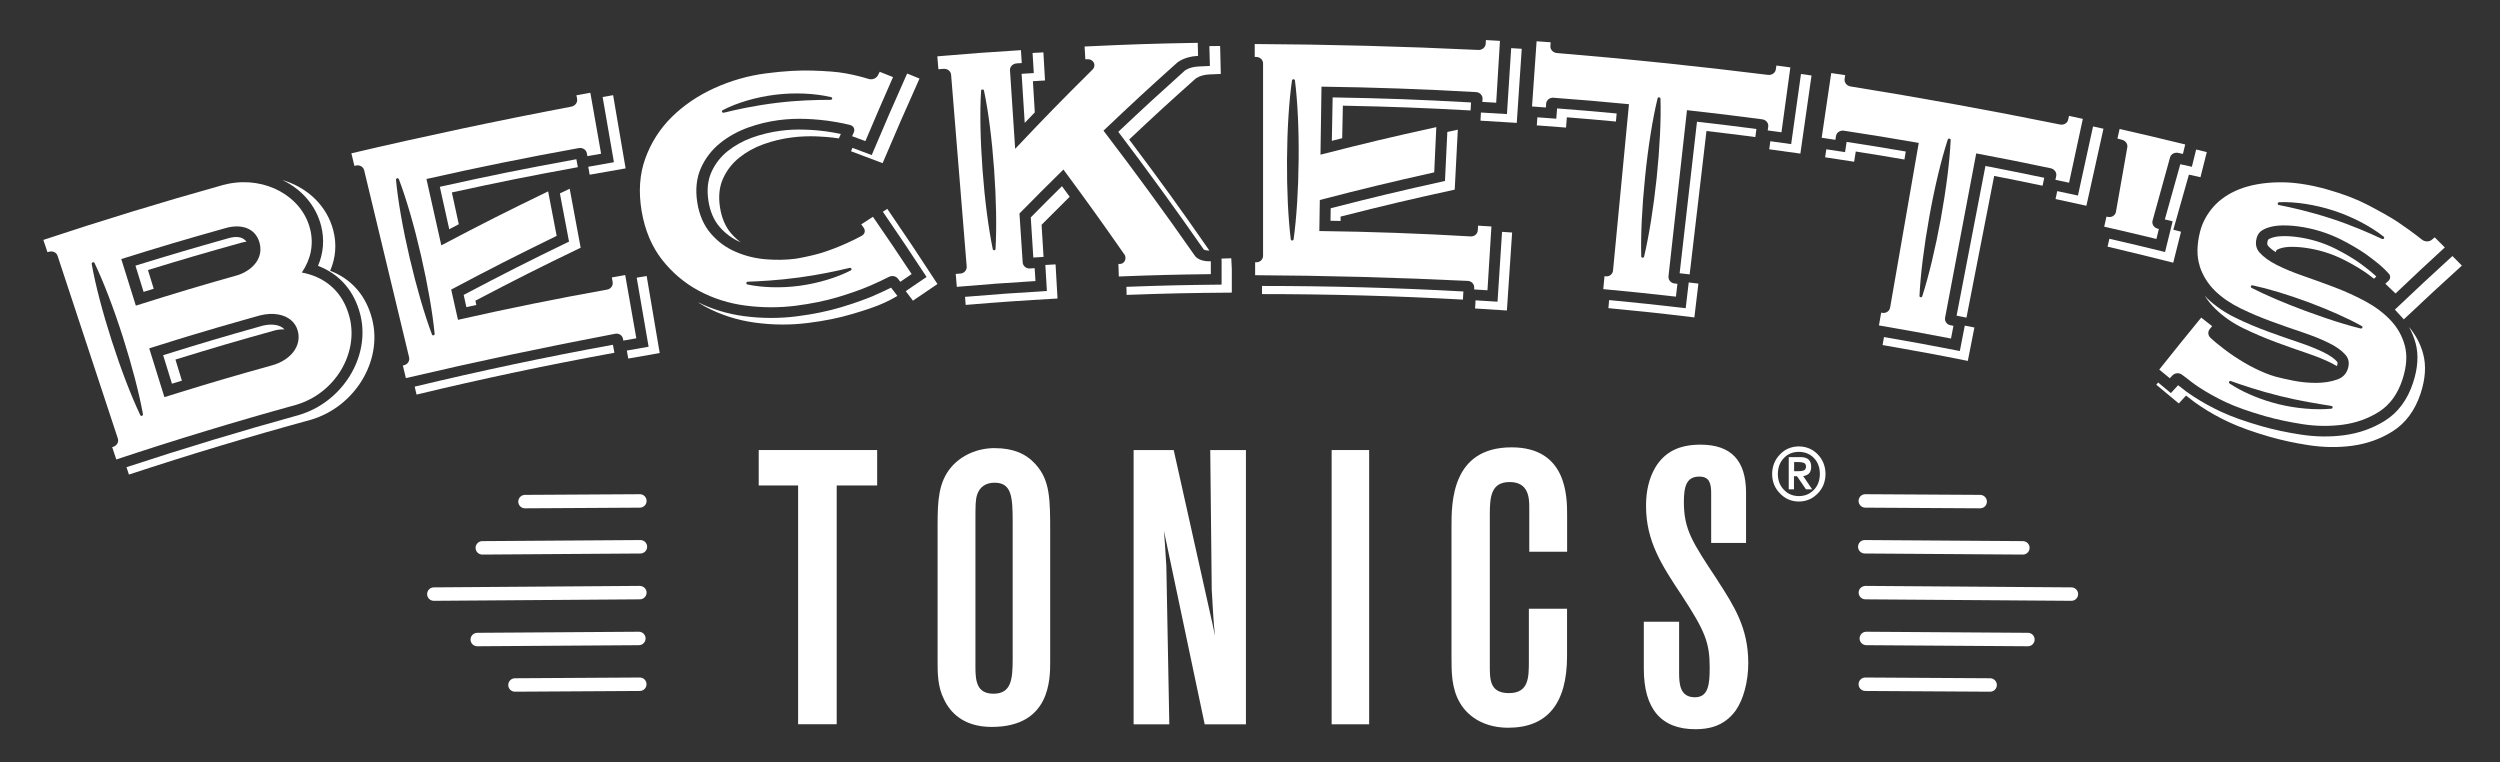
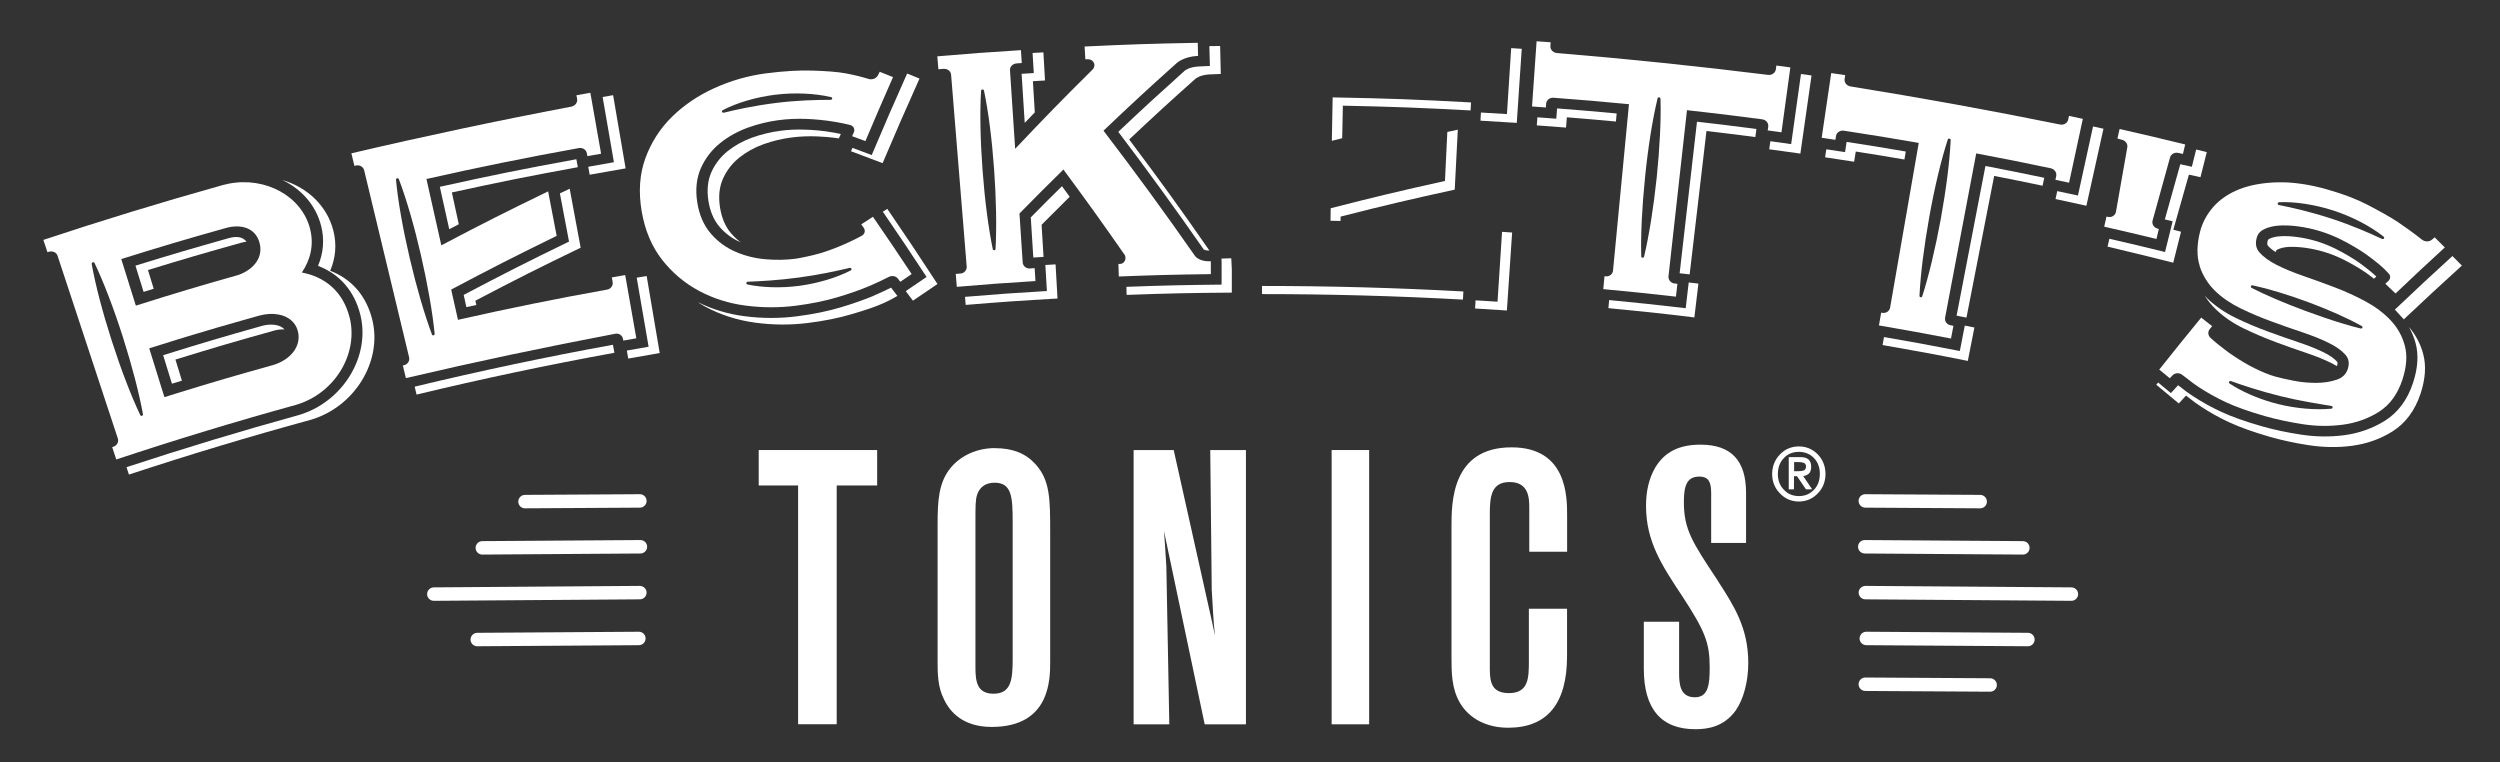
<svg xmlns="http://www.w3.org/2000/svg" viewBox="0 0 371.91 113.37" version="1.1" data-name="Layer 1" id="Layer_1">
  <rect x="0" y="0" width="371.91" height="113.37" fill="#333333" stroke="none" />
  <defs>
    <style>
      .cls-1 {
        fill: none;
      }

      .cls-1, .cls-2 {
        stroke-width: 0px;
      }

      .cls-2 {
        fill: #fff;
      }
    </style>
  </defs>
  <g>
    <g>
      <path d="M64.54,89.38c-.56,0-1-.45-1-1s.45-1,1-1l30.65-.22c.56.03,1,.45,1,1s-.45,1-1,1l-30.65.22h0Z" class="cls-2" />
      <path d="M71.75,82.5c-.56,0-1-.45-1-1s.45-1,1-1l23.52-.16h0c.56,0,1,.45,1,1s-.45,1-1,1l-23.52.16h0Z" class="cls-2" />
      <path d="M78.1,75.62c-.56,0-1-.45-1-1s.45-1,1-1l17.09-.1h0c.56,0,1,.45,1,1s-.45,1-1,1l-17.09.1h0Z" class="cls-2" />
      <path d="M71,96.14c-.56,0-1-.45-1-1s.45-1,1-1l24.04-.16h0c.56,0,1,.45,1,1s-.45,1-1,1l-24.04.16h0Z" class="cls-2" />
-       <path d="M76.61,102.9c-.56,0-1-.45-1-1s.45-1,1-1l18.57-.11h0c.56,0,1,.45,1,1s-.45,1-1,1l-18.57.11h0Z" class="cls-2" />
    </g>
    <g>
      <path d="M308.15,89.38c.56,0,1-.45,1-1s-.45-1-1-1l-30.65-.22c-.56.03-1,.45-1,1s.45,1,1,1l30.65.22h0Z" class="cls-2" />
      <path d="M300.93,82.5c.56,0,1-.45,1-1s-.45-1-1-1l-23.52-.16h0c-.56,0-1,.45-1,1s.45,1,1,1l23.52.16h0Z" class="cls-2" />
      <path d="M294.58,75.62c.56,0,1-.45,1-1s-.45-1-1-1l-17.09-.1h0c-.56,0-1,.45-1,1s.45,1,1,1l17.09.1h0Z" class="cls-2" />
      <path d="M301.68,96.14c.56,0,1-.45,1-1s-.45-1-1-1l-24.04-.16h0c-.56,0-1,.45-1,1s.45,1,1,1l24.04.16h0Z" class="cls-2" />
      <path d="M296.06,102.9c.56,0,1-.45,1-1s-.45-1-1-1l-18.57-.11h0c-.56,0-1,.45-1,1s.45,1,1,1l18.57.11h0Z" class="cls-2" />
    </g>
  </g>
  <g>
    <g>
      <g>
        <polygon points="112.87 72.22 118.73 72.22 118.73 107.74 124.47 107.74 124.47 72.22 130.49 72.22 130.49 66.95 112.87 66.95 112.87 72.22" class="cls-2" />
        <path d="M148.02,66.66c-2.62,0-5.01,1.05-6.56,2.89-1.84,2.21-1.98,4.94-1.98,8.55v20.13c0,1.94,0,3.94.96,5.82.88,1.87,2.83,4.09,7.09,4.09,8.7,0,8.7-7.07,8.7-9.73v-19.1c0-5.07,0-7.86-2.2-10.27-1.43-1.59-3.4-2.37-6-2.37h-.01ZM145.11,77.65c0-2.48,0-3.32.26-4.08.39-1.15,1.29-1.76,2.59-1.76,2.56,0,2.69,2.13,2.69,5.89v20.3c0,3.05-.2,5.2-2.85,5.2-2.48,0-2.69-1.87-2.69-3.95v-21.61h0Z" class="cls-2" />
        <path d="M180.25,87.53l.22,3.76c.06,1.11.16,2.22.28,3.31-.11-.52-.22-1.06-.35-1.67l-5.75-25.77-.05-.21h-5.96v40.8h5.31l-.44-23.49-.22-3.48-.14-1.81,6.02,28.57.05.21h6.13v-40.8h-5.31l.22,20.58h0Z" class="cls-2" />
        <rect height="40.8" width="5.58" y="66.95" x="198.1" class="cls-2" />
        <path d="M224.85,66.55c-8.92,0-8.92,8.26-8.92,11.79v19.44c0,2.17,0,4.63,1.24,6.75,1.37,2.37,3.99,3.73,7.19,3.73,5.81,0,8.76-3.58,8.76-10.65v-7.05h-5.68v7.74c0,2.47,0,4.81-2.96,4.81s-2.85-2.14-2.85-4.41v-22.24c0-2.6.22-4.75,2.96-4.75,2.91,0,2.91,2.53,2.91,3.89v6.48h5.63v-5.4c0-2.77,0-10.13-8.26-10.13h-.02Z" class="cls-2" />
        <path d="M255.53,86.36l-.09-.14c-3.69-5.57-4.94-7.45-4.94-11.54,0-2.33.39-3.78,2.3-3.78,1.46,0,1.76.94,1.76,2.47v7.4h5.19v-7.45c0-4.82-2.22-7.17-6.78-7.17-3.2,0-5.35,1.09-6.75,3.44-.91,1.6-1.35,3.45-1.35,5.66,0,5.31,2.36,8.87,5.35,13.38,3.46,5.3,4.12,6.99,4.12,10.69,0,2.41-.17,4.41-2.19,4.41-2.18,0-2.36-1.86-2.36-3.61v-7.63h-5.25v7c0,5.97,2.58,8.99,7.66,8.99,1.72,0,4.22-.29,6.02-2.8,1.16-1.67,1.86-4.31,1.86-7.05,0-5.21-2.11-8.48-4.56-12.27h.01Z" class="cls-2" />
      </g>
      <g>
        <path d="M246.83,14.47c-.11-.01-.21.06-.23.15-.75,3.08-1.41,7.23-1.86,11.69-.45,4.46-.65,8.66-.57,11.82,0,.1.08.19.19.2.11,0,.2-.06.23-.16.73-3.08,1.4-7.23,1.87-11.69.47-4.45.68-8.65.57-11.82,0-.1-.09-.19-.2-.2h0Z" class="cls-1" />
        <path d="M59.33,26.65c-.04-.1-.15-.15-.25-.12-.11.03-.18.12-.17.22.29,3.16,1.02,7.3,2.04,11.66,1.02,4.36,2.2,8.4,3.31,11.36.04.1.14.15.24.13s.17-.12.16-.22c-.31-3.16-1.02-7.3-2.03-11.66-1-4.36-2.17-8.4-3.3-11.36h0Z" class="cls-1" />
        <path d="M28.55,49.86c1.26-.38,2.47-.74,3.73-1.11-1.26.37-2.47.73-3.73,1.11Z" class="cls-1" />
        <path d="M192.41,11.79c-.11,0-.2.07-.22.18-.45,3.14-.71,7.33-.74,11.81-.03,4.48.18,8.68.56,11.82,0,.1.1.18.21.18s.2-.07.21-.18c.44-3.14.7-7.34.75-11.81.04-4.47-.15-8.67-.55-11.82,0-.1-.11-.18-.22-.18Z" class="cls-1" />
        <path d="M146.37,13.47c-.02-.1-.12-.17-.23-.16-.11,0-.2.09-.2.19-.19,3.17-.11,7.37.22,11.83s.88,8.63,1.52,11.74c.02.1.12.17.22.16.11,0,.19-.09.19-.19.18-3.16.11-7.36-.21-11.83s-.85-8.64-1.51-11.74h0Z" class="cls-1" />
-         <path d="M126.42,39.85c-2.05.48-4.55,1.03-7.54,1.43-3.21.43-5.92.56-7.64.63-.1,0-.19.08-.2.19,0,.1.06.2.16.22,2.23.48,5,.55,7.64.21.05,0,.1,0,.15-.02,2.7-.36,5.47-1.19,7.58-2.28.09-.05.14-.16.1-.25-.04-.1-.13-.16-.25-.13h0Z" class="cls-1" />
        <path d="M107.67,16.77c1.76-.43,4.51-1.06,7.89-1.47,3.12-.37,5.72-.43,8.02-.45h.03c.1-.01.18-.08.19-.18.02-.1-.05-.2-.16-.22-2.41-.57-5.45-.71-8.29-.36-2.85.35-5.7,1.18-7.84,2.3-.1.05-.14.16-.1.26.04.09.15.12.26.12h0Z" class="cls-1" />
        <path d="M342.94,46.23c2,.74,3.93,1.4,5.67,1.92.93.28,1.8.52,2.59.71.1.03.21-.03.25-.12s0-.2-.1-.25c-2.03-1.12-4.84-2.39-7.92-3.54-3.08-1.15-6.04-2.03-8.31-2.51-.1-.02-.21.03-.24.13-.03.09.01.2.11.25,2.07,1.06,4.9,2.27,7.97,3.41h-.02Z" class="cls-1" />
        <path d="M339.03,30.48c1.79.36,4.55.96,7.83,2.03,3.04,1,5.51,2.08,7.52,3.02,0,0,.02,0,.03,0,.09.03.2,0,.25-.08.06-.09.04-.2-.05-.27-1.96-1.55-4.67-2.97-7.41-3.86-2.73-.89-5.71-1.35-8.14-1.26-.11,0-.2.08-.2.19,0,.1.05.2.18.22h0Z" class="cls-1" />
        <path d="M346.81,60.39c-2.06-.34-4.63-.73-7.59-1.46-3.18-.79-5.73-1.66-7.37-2.24h-.02c-.1-.03-.2.02-.24.1-.05.09-.02.2.07.26,1.73,1.15,3.99,2.15,6.32,2.82.29.08.59.16.88.24,2.66.66,5.55.91,7.93.69.11,0,.18-.09.19-.2,0-.1-.07-.19-.18-.21h0Z" class="cls-1" />
-         <path d="M14.07,39.12c-.04-.09-.16-.14-.26-.1-.11.03-.17.14-.16.24.55,3.12,1.61,7.19,2.99,11.45,1.37,4.26,2.88,8.19,4.24,11.05.04.09.15.14.26.1s.16-.13.15-.23c-.56-3.12-1.62-7.19-2.98-11.45-1.36-4.27-2.86-8.2-4.23-11.05h-.01Z" class="cls-1" />
        <path d="M22.19,51.83h0c1.64-.52,3.08-.97,4.42-1.38-1.34.41-2.77.86-4.42,1.38Z" class="cls-1" />
        <path d="M33.52,33.94c1.15-.34,2.27-.35,3.18,0-.9-.35-2.02-.34-3.18,0h0c-6.21,1.75-9.31,2.67-15.49,4.6h0c6.17-1.93,9.27-2.85,15.49-4.6h0Z" class="cls-1" />
        <path d="M290.01,20.62c-.11-.02-.21.04-.25.14-.98,3.01-1.96,7.1-2.75,11.51-.79,4.41-1.31,8.58-1.46,11.74,0,.1.07.19.17.21s.21-.04.24-.14c.97-3.02,1.95-7.1,2.76-11.51.81-4.41,1.34-8.58,1.47-11.74,0-.1-.07-.19-.18-.21h0Z" class="cls-1" />
        <path d="M321.17,34.06c-.07-.02-.1-.02-.17-.04-.56-.14-.91-.66-.78-1.18h0c1.04-3.76,1.56-5.64,2.6-9.4.13-.52.69-.82,1.25-.69.27.06.4.09.67.15.14-.56.21-.85.34-1.41-3.9-.95-5.85-1.41-9.76-2.3-.13.57-.19.85-.32,1.42.26.07.39.1.64.17.57.13.94.66.82,1.17-.67,3.85-1.01,5.77-1.69,9.61-.12.52-.67.83-1.22.7-.07-.02-.11-.03-.18-.04-.14.6-.21.9-.34,1.5,3.11.71,4.67,1.08,7.77,1.83.15-.6.22-.9.36-1.5h.01Z" class="cls-2" />
        <path d="M49.12,40.27c.82-1.9.99-3.92.47-5.96-.93-3.67-3.82-6.42-7.59-7.53,2.86,1.36,4.99,3.76,5.77,6.81.52,2.03.35,4.06-.46,5.96,3.22,1.22,5.41,3.75,6.29,7.25,1.56,6.22-2.61,12.97-9.06,14.92-8.63,2.38-17.21,4.98-25.72,7.78.14.44.22.66.36,1.1,8.97-2.96,18.01-5.68,27.12-8.17,6.44-1.92,10.62-8.66,9.08-14.88-.87-3.51-3.05-6.04-6.26-7.27h0Z" class="cls-2" />
        <path d="M22.87,42.97c-.34-1.12-.51-1.68-.86-2.8,5.52-1.69,8.29-2.5,13.84-4.05.26-.07.53-.13.81-.16-.59-.86-1.72-.79-2.65-.53-5.56,1.57-8.33,2.38-13.86,4.09.48,1.56.72,2.34,1.21,3.9.61-.19.91-.28,1.52-.47v.02Z" class="cls-2" />
        <path d="M39.08,48.45c-5.94,1.67-8.91,2.55-14.81,4.39.52,1.7.79,2.54,1.31,4.24.59-.18.89-.27,1.48-.45-.38-1.26-.58-1.88-.96-3.14,5.9-1.82,8.86-2.69,14.79-4.34.47-.12.96-.17,1.43-.15-.68-.76-2.04-.85-3.24-.55Z" class="cls-2" />
        <path d="M324.46,34.47c-.46-.11-.69-.17-1.15-.29.93-3.28,1.39-4.92,2.32-8.2.69.15,1.03.23,1.72.38.37-1.49.56-2.24.94-3.73-.63-.16-.95-.24-1.58-.39-.25,1.03-.38,1.54-.64,2.57-.69-.15-1.03-.23-1.72-.38-.92,3.28-1.38,4.92-2.3,8.21.46.11.69.17,1.16.28-.45,1.83-.68,2.74-1.13,4.57-3.31-.81-4.96-1.21-8.28-1.97l-.27,1.17c2.94.68,7.56,1.84,9.77,2.39,0,0,1.05-4.16,1.16-4.61h0Z" class="cls-2" />
        <path d="M126.82,21.99c-.09.2-.13.3-.22.51,1.89.7,2.83,1.05,4.7,1.77,2.14-5.04,3.24-7.56,5.49-12.58-.74-.3-1.1-.45-1.84-.75-2.16,4.84-3.21,7.27-5.27,12.13-1.14-.43-1.71-.65-2.85-1.07h0Z" class="cls-2" />
        <path d="M130.04,43.97c-1.4.59-3.07,1.18-4.96,1.75-1.9.57-4.08,1.02-6.49,1.33-2.6.34-5.26.33-7.91-.02-2.44-.32-4.75-1.03-6.89-2.09.35.22.7.45,1.07.65,2.3,1.24,4.81,2.05,7.49,2.41,2.65.36,5.3.37,7.89.04,2.4-.3,4.58-.74,6.48-1.31,1.89-.56,3.58-1.09,4.95-1.74.7-.33,1.25-.62,1.83-.97-.37-.49-.56-.74-.94-1.23-.77.38-1.58.77-2.53,1.17h.01Z" class="cls-2" />
        <path d="M131.34,31.5c2.64,3.86,3.94,5.8,6.5,9.7-1.25.84-1.87,1.26-3.1,2.11.43.57.65.85,1.07,1.42,1.45-1,2.19-1.49,3.65-2.48-2.93-4.49-4.42-6.73-7.46-11.18-.27.17-.4.26-.67.43h.01Z" class="cls-2" />
        <path d="M109.96,23.46c1.05-.84,2.27-1.52,3.61-2,1.38-.5,2.82-.84,4.29-1.02,1.19-.15,2.4-.2,3.7-.15.81.03,1.96.11,3.23.3.12-.26.18-.4.3-.66-.3-.06-.63-.13-.97-.19-1.68-.31-3.26-.42-4.28-.45-1.3-.05-2.51,0-3.7.16-1.47.19-2.92.54-4.3,1.04-1.34.49-2.56,1.17-3.61,2.01-1.03.83-1.84,1.87-2.39,3.09-.54,1.2-.7,2.63-.46,4.23s.8,2.92,1.66,3.92c.87,1.01,1.92,1.78,3.11,2.29.01,0,.03,0,.04.02-.52-.39-1-.84-1.44-1.35-.86-1-1.41-2.32-1.65-3.92-.24-1.6-.08-3.03.47-4.23.55-1.22,1.36-2.26,2.39-3.08h0Z" class="cls-2" />
        <path d="M155.51,39.4c.09,1.55.14,2.33.23,3.89-4.88.29-7.31.47-12.18.87.04.48.06.72.1,1.2,5.46-.45,8.19-.64,13.66-.95-.12-2.03-.17-3.05-.29-5.08-.61.03-.91.05-1.52.09v-.02Z" class="cls-2" />
        <path d="M176.23,10.53c-4.01,3.6-5.99,5.42-9.87,9.08,4.35,5.74,8.6,11.59,12.71,17.5.06.04.3.17.85.17-4.63-6.66-7.02-9.97-11.94-16.53,3.89-3.66,5.86-5.47,9.88-9.05.03-.02.66-.56,2.08-.63.67-.03,1-.04,1.67-.07-.04-1.66-.06-2.49-.1-4.16-.64,0-.96.01-1.6.02.03,1.18.05,1.77.08,2.95-.67.03-1,.05-1.67.08-1.43.07-2.06.61-2.08.63h-.01Z" class="cls-2" />
        <path d="M153.34,32.33c.15,2.39.23,3.59.38,5.98.61-.04.91-.06,1.52-.09-.12-1.91-.17-2.87-.29-4.78,1.66-1.67,2.5-2.51,4.18-4.17-.46-.63-.69-.94-1.15-1.57-1.87,1.85-2.8,2.77-4.64,4.64h0Z" class="cls-2" />
        <path d="M181.71,38.46c0,.16,0,.24.02.4v3.48c-5.67.06-8.5.12-14.16.33,0,.48.02.72.03,1.2,6.26-.23,9.39-.29,15.65-.34v-3.48c-.03-.65-.05-.98-.08-1.63-.59.02-.88.03-1.47.05h.01Z" class="cls-2" />
        <path d="M152.45,18.27c.6-.62.89-.93,1.49-1.55-.11-1.86-.17-2.79-.28-4.64.72-.04,1.08-.06,1.8-.11-.1-1.67-.14-2.51-.24-4.18-.64.04-.97.06-1.61.09.07,1.19.11,1.79.18,2.99-.72.04-1.08.07-1.81.11.18,2.92.28,4.38.46,7.29h0Z" class="cls-2" />
        <path d="M358.39,48.68c.42.75.74,1.55.97,2.39.46,1.73.33,3.7-.38,5.86-.83,2.54-2.24,4.44-4.19,5.66-1.8,1.13-3.83,1.85-6.03,2.15-2.11.28-4.29.25-6.49-.09-2.1-.32-4.05-.74-5.8-1.24-2.42-.69-4.45-1.41-6.06-2.16-1.44-.67-2.8-1.42-4.15-2.3-.8-.52-1.2-.83-1.57-1.13-.14-.11-.22-.17-.36-.28,0,0-.27-.2-.31-.23-.43.47-.64.7-1.07,1.17-.76-.63-1.14-.95-1.9-1.58-.11.14-.16.21-.27.34,1.35,1.11,2.02,1.66,3.35,2.78.43-.47.64-.7,1.07-1.17.04.03.31.23.31.23.14.11.22.17.36.28.38.3.77.61,1.57,1.13,1.35.89,2.7,1.64,4.14,2.31,1.6.75,3.63,1.47,6.04,2.17,1.74.5,3.69.93,5.78,1.25,2.2.34,4.37.38,6.48.1,2.19-.29,4.22-1,6.02-2.13,1.95-1.22,3.36-3.12,4.2-5.65.71-2.16.85-4.13.39-5.86-.39-1.49-1.11-2.84-2.1-4.02v.02Z" class="cls-2" />
        <path d="M347.57,37.07c-1.07-.54-2.12-.95-3.21-1.26-.87-.25-1.77-.44-2.72-.56-.88-.12-1.72-.15-2.48-.1-.6.04-1.13.17-1.55.37-.14.07-.21.13-.27.33-.13.49,0,.64.08.74.27.31.66.62,1.13.92,0-.03,0-.04.01-.07.05-.2.13-.26.27-.33.42-.2.94-.33,1.54-.37.76-.05,1.6,0,2.48.11.96.13,1.85.32,2.72.57,1.09.31,2.13.73,3.2,1.27,1.17.59,2.63,1.46,3.39,2.02.38.28.7.52,1,.75.14-.13.21-.19.35-.32-.6-.58-1.35-1.18-2.54-2.05-.76-.56-2.23-1.43-3.41-2.02h0Z" class="cls-2" />
        <path d="M357.61,47.5c3.42-3.22,5.14-4.82,8.63-7.99-.56-.57-.84-.86-1.41-1.42-3.46,3.16-5.17,4.76-8.56,7.97.43.47.86.94,1.33,1.45h.01Z" class="cls-2" />
        <path d="M333.83,48.88c1.52.74,3.1,1.41,4.71,2.01,1.52.56,3.08,1.12,4.66,1.65,1.4.47,2.64.98,3.67,1.49.28.14.53.29.77.43.02-.04.04-.08.05-.13.11-.38.03-.47-.04-.55-.4-.45-1.07-.92-1.94-1.35-1.04-.51-2.28-1.01-3.68-1.48-1.58-.53-3.15-1.08-4.67-1.64-1.61-.59-3.21-1.26-4.73-2-1.65-.8-3.1-1.79-4.29-2.94-.13-.13-.25-.28-.38-.41.45.71.97,1.37,1.59,1.97,1.18,1.16,2.62,2.15,4.27,2.95h.01Z" class="cls-2" />
        <path d="M250.77,45.85c-4.55-.53-6.83-.77-11.39-1.21-.05.48-.07.72-.11,1.2,5.12.49,7.68.76,12.79,1.38.24-2.01.36-3.02.6-5.03-.58-.07-.87-.1-1.44-.17-.18,1.53-.27,2.3-.45,3.83Z" class="cls-2" />
        <path d="M249.88,40.65c.59.07.89.1,1.48.17.83-7.11,1.66-14.22,2.5-21.33,2.91.34,4.37.52,7.27.9.06-.48.09-.72.16-1.2-3.53-.46-5.3-.68-8.84-1.08-.86,7.51-1.72,15.02-2.58,22.54h0Z" class="cls-2" />
        <path d="M240.5,16.88c-3.54-.33-5.32-.48-8.86-.75-.05.61-.07.92-.12,1.53-1.12-.09-1.69-.13-2.81-.21-.03.48-.05.72-.09,1.2,1.74.13,2.61.19,4.35.33.05-.61.07-.92.12-1.53,2.92.23,4.38.36,7.3.63.04-.48.07-.72.11-1.2Z" class="cls-2" />
        <path d="M266.47,21.44c-1.24-.17-1.86-.26-3.11-.43-.06.48-.1.72-.16,1.2,1.85.25,2.78.38,4.63.64.66-4.65,1-6.97,1.66-11.62-.63-.09-.94-.13-1.57-.22-.58,4.17-.88,6.26-1.46,10.43h0Z" class="cls-2" />
        <path d="M291.56,52.22c-4.51-.88-6.77-1.3-11.29-2.08-.08.48-.12.71-.21,1.19,5.08.88,7.62,1.35,12.68,2.36.39-1.99.59-2.98.98-4.97-.57-.11-.86-.17-1.43-.28-.3,1.51-.44,2.27-.74,3.79h0Z" class="cls-2" />
        <path d="M291.07,46.96c.59.11.88.17,1.47.29,1.37-7.03,2.75-14.05,4.12-21.08,2.88.56,4.33.86,7.2,1.46.1-.47.15-.71.25-1.18-3.5-.73-5.25-1.08-8.75-1.76-1.43,7.42-2.86,14.85-4.29,22.27Z" class="cls-2" />
        <path d="M283.51,22.54c-3.52-.6-5.27-.89-8.8-1.43-.09.61-.14.91-.23,1.52-1.12-.17-1.68-.26-2.79-.42-.07.48-.11.72-.18,1.19,1.73.26,2.59.39,4.32.66.1-.61.14-.91.24-1.52,2.9.46,4.35.69,7.24,1.19.08-.48.12-.71.2-1.19Z" class="cls-2" />
        <path d="M309.12,29.09c-1.23-.27-1.84-.4-3.08-.66-.1.47-.15.71-.25,1.18,1.84.39,2.75.59,4.59,1,1.02-4.59,1.53-6.88,2.54-11.46-.62-.14-.93-.21-1.55-.34-.9,4.12-1.35,6.17-2.25,10.29h0Z" class="cls-2" />
        <path d="M222.78,44.88c-1.31-.08-1.96-.12-3.27-.2-.03.48-.04.72-.07,1.21,1.89.11,2.84.17,4.73.3.31-4.64.47-6.96.78-11.6-.6-.04-.9-.06-1.5-.1-.27,4.16-.4,6.24-.67,10.39h0Z" class="cls-2" />
        <path d="M187.74,43.75c9.97,0,19.94.27,29.89.82.03-.48.04-.72.07-1.21-9.98-.55-19.97-.82-29.96-.82v1.21h0Z" class="cls-2" />
        <path d="M224.17,16.97c-1.54-.1-2.32-.15-3.86-.23-.03.48-.04.72-.07,1.21,2.16.12,3.24.19,5.4.33.29-4.41.44-6.61.74-11.02-.63-.04-.94-.06-1.57-.1-.25,3.93-.38,5.89-.63,9.82h0Z" class="cls-2" />
        <path d="M216.87,19.29c-.62.13-.94.2-1.56.34-.14,2.92-.21,4.37-.35,7.29-6.85,1.52-10.25,2.33-17,4.06,0,.74-.02,1.12-.03,1.86.6,0,.9.02,1.5.03,0-.26,0-.39,0-.65,6.74-1.71,10.13-2.51,16.98-4.01.18-3.56.27-5.35.46-8.91h0Z" class="cls-2" />
        <path d="M218.84,15.24c-8.23-.45-12.35-.6-20.59-.75-.05,2.59-.07,3.88-.12,6.46.62-.15.93-.23,1.54-.39.04-1.94.06-2.9.1-4.84,7.6.16,11.4.3,19,.71.03-.48.04-.72.07-1.21v.02Z" class="cls-2" />
        <path d="M52,47.2c-.97-3.83-3.66-6.02-7.1-6.66,1.3-1.91,1.84-4.13,1.22-6.53-1.24-4.81-6.61-7.77-12.12-6.68-.61.12-1.24.31-1.24.31-8.83,2.47-17.61,5.16-26.31,8.05.24.73.36,1.1.61,1.83.08-.03.12-.04.19-.06h0c.56-.18,1.15.08,1.31.58h0c2.99,9.06,5.98,18.13,8.97,27.19h0c.17.51-.13,1.06-.66,1.23h0c-.07.02-.11.04-.18.06.24.73.36,1.1.61,1.83,8.86-2.94,17.8-5.66,26.8-8.14,5.82-1.75,9.25-7.7,7.91-12.99v-.02ZM18.04,38.54c6.17-1.93,9.27-2.85,15.49-4.6h0c1.15-.34,2.27-.35,3.18,0,.9.35,1.6,1.06,1.9,2.18.6,2.2-.91,3.97-3.08,4.76-.08.02-.12.03-.19.06-6.07,1.72-9.1,2.63-15.13,4.53-.32-1.04-.59-1.88-.84-2.68-.41-1.33-.79-2.52-1.33-4.25h0ZM21.13,61.86c-.1.03-.21,0-.26-.1-1.36-2.86-2.87-6.79-4.24-11.05s-2.44-8.33-2.99-11.45c-.02-.1.05-.2.16-.24.11-.03.22,0,.26.1,1.37,2.86,2.87,6.79,4.23,11.05,1.36,4.27,2.41,8.34,2.98,11.45.02.1-.04.2-.15.23h0ZM40.5,54.34c-5.63,1.57-8.79,2.5-13.78,4.04-.71.22-1.46.45-2.26.7-.23-.73-.43-1.36-.61-1.95s-.35-1.13-.52-1.68c-.34-1.09-.68-2.18-1.13-3.63h0c1.64-.52,3.08-.97,4.42-1.38.67-.21,1.31-.4,1.94-.59,1.26-.38,2.47-.74,3.73-1.11s2.58-.75,4.05-1.16c.74-.21,1.51-.43,2.34-.66.97-.25,1.92-.29,2.76-.13,1.4.26,2.5,1.08,2.86,2.43.62,2.29-1.11,4.36-3.79,5.12h0Z" class="cls-2" />
        <path d="M19.37,42.78c-.41-1.33-.79-2.52-1.33-4.25h0c.54,1.73.91,2.92,1.33,4.25Z" class="cls-2" />
        <path d="M20.2,45.46c-.32-1.04-.59-1.88-.84-2.68.25.8.51,1.64.84,2.68,6.03-1.9,9.06-2.8,15.13-4.53.08-.02.12-.03.19-.06-.08.02-.12.03-.19.06-6.07,1.72-9.1,2.63-15.13,4.53Z" class="cls-2" />
        <path d="M26.72,58.38c4.99-1.55,8.15-2.47,13.78-4.04h0c-5.63,1.57-8.79,2.5-13.78,4.04Z" class="cls-2" />
        <path d="M22.19,51.83c.45,1.45.79,2.54,1.13,3.63-.34-1.09-.68-2.18-1.13-3.63h0Z" class="cls-2" />
-         <path d="M23.85,57.13c-.18-.59-.35-1.13-.52-1.68.17.54.34,1.09.52,1.68Z" class="cls-2" />
        <path d="M41.43,46.79c-.84-.16-1.79-.11-2.76.13-.83.23-1.6.45-2.34.66.74-.21,1.51-.43,2.34-.66.97-.25,1.92-.29,2.76-.13Z" class="cls-2" />
        <path d="M129.86,32.25c-.7.45-1.05.68-1.74,1.13.14.18.2.27.34.46.31.42.25.95-.27,1.24-.58.32-1.3.68-2.23,1.1-1.12.51-2.63,1.11-3.96,1.5-1.25.37-3.12.74-3.73.82-1.36.17-2.82.2-4.36.07-1.57-.13-3.06-.5-4.45-1.1-1.43-.61-2.68-1.52-3.71-2.72-1.06-1.22-1.74-2.8-2.03-4.69-.29-1.89-.1-3.6.56-5.08.65-1.45,1.61-2.69,2.85-3.69,1.2-.97,2.59-1.74,4.12-2.3,3.08-1.11,6.01-1.4,8.68-1.3,1.08.04,2.75.16,4.53.48.74.13,1.4.27,2,.42.58.17.76.67.54,1.15-.1.21-.14.31-.24.52.79.29,1.19.44,1.98.73,1.61-3.81,2.44-5.72,4.11-9.52-.79-.32-1.19-.48-1.98-.79-.1.21-.16.31-.26.51-.24.48-.84.71-1.37.56h0c-.9-.28-2.03-.58-3.45-.84-1.29-.24-2.91-.34-4.95-.41-1.94-.06-4.28.07-6.93.42-2.6.34-5.17,1.07-7.62,2.18-2.43,1.1-4.57,2.55-6.35,4.3-1.76,1.74-3.09,3.81-3.94,6.17-.85,2.33-1.03,4.96-.55,7.82.48,2.86,1.51,5.28,3.02,7.22,1.53,1.96,3.39,3.52,5.5,4.65,2.13,1.14,4.46,1.88,6.94,2.2,2.51.33,5.02.33,7.48.02,2.32-.3,4.41-.73,6.22-1.27,1.84-.55,3.45-1.12,4.79-1.69,1.11-.47,2.03-.93,2.81-1.32h0c.47-.25,1.07-.15,1.38.27.14.18.21.27.34.45.67-.46,1.01-.69,1.69-1.15-2.27-3.42-3.42-5.13-5.76-8.52h0ZM107.51,16.39c2.14-1.12,5-1.95,7.84-2.3,2.85-.35,5.88-.21,8.29.36.11.03.18.12.16.22,0,.09-.1.17-.19.18h-.03c-2.31.01-4.9.07-8.02.45-3.38.41-6.13,1.03-7.89,1.47-.11,0-.22-.03-.26-.12s0-.2.1-.26h0ZM126.56,40.23c-2.11,1.09-4.88,1.91-7.58,2.28-.05,0-.1,0-.15.02-2.64.34-5.41.26-7.64-.21-.1-.02-.17-.12-.16-.22,0-.1.1-.18.2-.19,1.72-.07,4.43-.19,7.64-.63,2.99-.4,5.49-.95,7.54-1.43.11-.03.21.03.25.13.04.1,0,.2-.1.25h0Z" class="cls-2" />
        <path d="M180.11,38.87c-1.88.07-2.39-.87-2.39-.87-4.38-6.28-8.91-12.48-13.56-18.56,4.26-4.05,6.43-6.06,10.85-10.02,0,0,.99-1,3.22-1.11-.02-.78-.03-1.16-.05-1.94-6.74.12-10.1.23-16.83.55.04.76.07,1.14.11,1.9.13,0,.2,0,.33-.01.54-.02,1,.36,1.02.86,0,.23-.08.46-.23.63t-.04.04c-4.71,4.67-7.01,7.03-11.52,11.8-.31-4.67-.46-7.01-.77-11.68h0c-.04-.53.41-.99.99-1.03h0c.3-.02.46-.03.76-.05-.05-.77-.07-1.15-.12-1.92-4.98.31-7.47.5-12.44.92.06.77.1,1.15.16,1.92.3-.03.46-.04.76-.06h0c.58-.05,1.08.34,1.13.87h0c.77,9.51,1.55,19.02,2.32,28.54h0c.04.53-.37,1-.91,1.04h0c-.29.02-.43.04-.72.06.06.77.1,1.15.16,1.92,4.68-.4,7.02-.57,11.7-.86-.05-.77-.07-1.15-.12-1.92-.29.02-.43.03-.72.05h0c-.55.03-1.02-.37-1.06-.9h0c-.19-2.91-.29-4.37-.48-7.28,2.59-2.63,3.89-3.94,6.54-6.54,3.66,4.96,5.46,7.46,8.96,12.48,0,0,.02.02.03.04.14.15.23.37.24.6.02.49-.33.9-.78.92-.11,0-.16,0-.27,0,.02.75.03,1.12.06,1.87,5.48-.21,8.22-.28,13.69-.35,0-.76,0-1.15,0-1.91h-.01ZM148.1,37.04c0,.1-.09.18-.19.19-.11,0-.2-.06-.22-.16-.64-3.11-1.19-7.28-1.52-11.74-.33-4.46-.42-8.66-.22-11.83,0-.1.09-.19.2-.19s.21.06.23.16c.66,3.1,1.19,7.27,1.51,11.74.32,4.47.39,8.67.21,11.83h0Z" class="cls-2" />
        <path d="M327.22,39.56c.46,1.42,1.24,2.67,2.3,3.71,1.05,1.02,2.35,1.9,3.83,2.62,1.46.71,3,1.36,4.57,1.93,1.53.56,3.08,1.11,4.62,1.62,1.48.5,2.8,1.03,3.91,1.58,1.08.53,1.91,1.12,2.46,1.75.5.57.62,1.24.38,2.05-.25.82-.78,1.36-1.63,1.65-.91.32-1.94.48-3.06.49-1.14,0-2.28-.1-3.39-.32-1.12-.22-2.04-.43-2.73-.62-.92-.26-1.95-.68-3.06-1.23s-2.2-1.21-3.18-1.87c-.98-.66-1.51-1.09-2.38-1.78-.28-.22-.74-.63-.97-.84-.46-.38-.48-.99-.13-1.38.13-.16.2-.24.33-.4-.65-.51-.97-.76-1.63-1.27-2.52,3.08-3.77,4.63-6.24,7.73.63.51.94.77,1.57,1.29.15-.17.23-.25.38-.41.35-.38.95-.44,1.39-.15.12.09.69.51.79.59.58.44.85.7,1.83,1.34,1.13.74,2.43,1.48,3.94,2.19,1.52.71,3.48,1.4,5.81,2.07,1.68.48,3.56.88,5.59,1.2,2.04.32,4.06.34,6.01.08,1.96-.26,3.76-.9,5.36-1.91,1.63-1.03,2.81-2.65,3.52-4.84.61-1.89.73-3.57.34-5.01-.38-1.43-1.1-2.71-2.13-3.79-1.01-1.07-2.28-2.02-3.76-2.82-1.46-.78-3-1.48-4.58-2.08-1.58-.6-3.13-1.16-4.66-1.69-1.5-.52-2.83-1.07-3.95-1.64-1.09-.56-1.94-1.17-2.52-1.82-.53-.6-.67-1.31-.44-2.17.16-.6.51-1.02,1.08-1.3.61-.3,1.36-.49,2.19-.55.87-.06,1.83-.02,2.84.11,2.4.32,4.49.99,6.51,2,1.16.58,2.74,1.5,3.67,2.17,1.61,1.17,2.52,1.93,3.32,2.82.37.37.31.84-.05,1.17-.17.15-.25.23-.42.38.61.58.92.87,1.52,1.45,2.9-2.76,4.37-4.13,7.33-6.85-.6-.6-.9-.9-1.5-1.5-.18.14-.26.22-.44.36-.41.34-1.05.31-1.47-.03-1.18-.94-2.83-2.12-3.61-2.63-1.11-.74-2.84-1.69-4.45-2.53-1.61-.84-3.61-1.61-5.93-2.27-2.72-.78-5.23-1.14-7.42-1.09-2.21.05-4.13.4-5.72,1.02-1.6.63-2.91,1.52-3.89,2.63-.98,1.12-1.64,2.36-1.98,3.69-.5,1.96-.51,3.68-.05,5.11h-.02ZM346.81,60.8c-2.38.22-5.27-.03-7.93-.69-.29-.07-.59-.15-.88-.24-2.34-.67-4.6-1.67-6.32-2.82-.09-.06-.12-.17-.07-.26.04-.09.15-.13.24-.1h.02c1.64.58,4.18,1.45,7.37,2.24,2.95.73,5.53,1.12,7.59,1.46.11.02.18.11.18.21s-.08.19-.19.2h0ZM339.05,30.08c2.43-.1,5.41.37,8.14,1.26,2.74.9,5.45,2.31,7.41,3.86.09.07.11.18.05.27-.05.08-.15.11-.25.08-.01,0-.02,0-.03,0-2.01-.94-4.48-2.02-7.52-3.02-3.28-1.07-6.04-1.68-7.83-2.03-.13-.02-.19-.12-.18-.22,0-.1.09-.18.2-.19h0ZM335.11,42.45c2.27.48,5.23,1.37,8.31,2.51,3.08,1.15,5.9,2.41,7.92,3.54.09.05.14.16.1.25s-.14.14-.25.12c-.79-.19-1.66-.43-2.59-.71-1.73-.52-3.67-1.18-5.67-1.92-3.07-1.14-5.9-2.35-7.97-3.41-.09-.05-.14-.16-.11-.25.03-.1.14-.15.24-.13h.02Z" class="cls-2" />
        <path d="M265.02,19.66c.53-3.85.79-5.78,1.32-9.63-.83-.11-1.25-.17-2.08-.28-.03.23-.05.34-.08.57-.07.52-.59.89-1.16.82-10.46-1.3-20.91-2.38-31.41-3.25-.57-.05-1-.51-.97-1.03.02-.23.03-.34.04-.57-.84-.06-1.26-.09-2.09-.15-.27,3.88-.41,5.82-.68,9.7.82.06,1.23.09,2.06.15.02-.23.03-.34.04-.57.04-.53.53-.92,1.09-.88,4.5.34,6.74.53,11.23.96-.79,8.25-1.58,16.5-2.37,24.75h0c-.05.53-.53.92-1.08.86h0c-.07,0-.11,0-.19-.02-.07.77-.11,1.15-.18,1.92,4.33.41,6.49.63,10.81,1.12.09-.76.13-1.15.22-1.91-.18-.02-.27-.03-.45-.05h0c-.54-.06-.93-.54-.88-1.07.92-8.24,1.83-16.47,2.75-24.71,4.48.5,6.72.77,11.19,1.36h0c.57.07.97.56.9,1.09h0c-.03.23-.05.34-.08.56.82.11,1.23.16,2.05.28v-.02ZM246.45,26.49c-.47,4.45-1.14,8.6-1.87,11.69-.02.1-.12.17-.23.16-.11,0-.19-.1-.19-.2-.09-3.17.11-7.37.57-11.82.45-4.46,1.11-8.61,1.86-11.69.02-.1.12-.17.23-.15.11.01.19.1.2.2.1,3.17-.11,7.37-.57,11.82h0Z" class="cls-2" />
        <path d="M307.8,27.19c.82-3.8,1.23-5.7,2.05-9.51-.82-.18-1.24-.27-2.06-.44-.05.22-.07.34-.12.56-.11.52-.66.84-1.22.72-10.36-2.1-20.72-3.98-31.15-5.66-.57-.09-.96-.58-.89-1.11.03-.23.05-.34.09-.57-.83-.13-1.25-.19-2.08-.31-.57,3.85-.85,5.77-1.42,9.62.82.12,1.23.18,2.04.31.03-.23.05-.34.09-.57.08-.52.6-.87,1.16-.79,4.46.68,6.69,1.05,11.15,1.82-1.42,8.17-2.84,16.33-4.26,24.5h0c-.09.52-.6.87-1.14.78h0c-.07,0-.11-.02-.19-.03-.13.76-.2,1.14-.33,1.9,4.29.74,6.44,1.13,10.72,1.95.15-.76.22-1.13.36-1.89-.18-.03-.27-.05-.45-.09h0c-.54-.1-.89-.61-.79-1.13,1.54-8.14,3.09-16.29,4.63-24.43,4.44.84,6.66,1.28,11.08,2.21h0c.56.12.93.64.82,1.16h0c-.05.22-.07.33-.12.56.81.17,1.22.26,2.03.43h0ZM288.72,32.57c-.81,4.41-1.79,8.49-2.76,11.51-.03.1-.13.16-.24.14-.1-.02-.18-.11-.17-.21.15-3.16.67-7.34,1.46-11.74.79-4.41,1.77-8.5,2.75-11.51.03-.1.14-.16.25-.14s.19.11.18.21c-.14,3.16-.67,7.34-1.47,11.74h0Z" class="cls-2" />
-         <path d="M221.28,43.21c.24-3.81.35-5.71.59-9.52-.8-.05-1.2-.07-1.99-.12-.02.28-.02.42-.04.7-.03.53-.5.93-1.05.9-7.49-.44-15.02-.71-22.52-.8.03-1.85.04-2.77.07-4.62,6.76-1.75,10.16-2.57,17.02-4.11.12-2.69.18-4.04.31-6.73-6.95,1.53-10.39,2.35-17.23,4.1.06-4.05.09-6.07.15-10.12,7.66.1,15.34.37,22.99.81.57.03,1,.49.97,1.01,0,.18-.02.27-.03.45.82.05,1.24.07,2.06.12.22-3.68.34-5.52.56-9.2-.84-.05-1.26-.08-2.09-.12,0,.22-.02.33-.03.55-.03.54-.54.96-1.13.92-11.08-.53-22.13-.82-33.23-.88v1.92h.2c.58,0,1.04.43,1.04.96h0v28.63h0c0,.53-.44.96-.99.96h-.19v1.92c10.57.06,21.1.34,31.66.85h0c.54.03.96.49.93,1.02,0,.1,0,.15,0,.25.78.05,1.18.07,1.96.12l.02.03ZM192.44,35.6c0,.1-.1.18-.21.18s-.19-.08-.21-.18c-.39-3.14-.59-7.34-.56-11.82s.29-8.67.74-11.81c0-.1.11-.18.22-.18s.2.08.22.18c.4,3.15.6,7.35.55,11.82-.04,4.47-.31,8.66-.75,11.81Z" class="cls-2" />
        <path d="M92.99,40.92c-.79.14-1.18.21-1.97.35.05.28.07.41.12.69.09.52-.27,1.02-.81,1.12-7.43,1.33-14.85,2.83-22.2,4.5-.4-1.8-.61-2.7-1.01-4.5,6.2-3.29,9.34-4.88,15.69-7.99-.51-2.65-.76-3.97-1.27-6.62-6.43,3.12-9.61,4.72-15.89,8.03-.89-3.95-1.33-5.92-2.21-9.87,7.51-1.7,15.09-3.24,22.67-4.6.56-.1,1.09.24,1.19.76.03.18.05.27.08.44.82-.15,1.22-.22,2.04-.36-.64-3.63-.96-5.44-1.6-9.07-.83.15-1.24.22-2.07.37.04.22.06.32.1.54.1.54-.3,1.06-.88,1.16-10.96,2.08-21.84,4.39-32.7,6.94.18.75.27,1.12.45,1.87l.2-.05h0c.56-.14,1.12.17,1.25.69h0c2.23,9.28,4.46,18.56,6.69,27.84h0c.12.52-.21,1.04-.74,1.17h0c-.07.02-.11.03-.19.05.18.75.27,1.12.45,1.87,10.35-2.43,20.71-4.62,31.16-6.6h0c.54-.1,1.05.25,1.14.77.02.1.03.15.04.25.78-.14,1.16-.21,1.94-.34-.66-3.76-.99-5.63-1.65-9.39l-.02-.02ZM64.5,49.89c-.1.02-.21-.03-.24-.13-1.11-2.96-2.29-7-3.31-11.36s-1.75-8.5-2.04-11.66c0-.1.06-.2.17-.22.11-.03.22.03.25.12,1.13,2.96,2.3,7,3.3,11.36s1.72,8.5,2.03,11.66c0,.1-.06.2-.16.22h0Z" class="cls-2" />
        <path d="M94.72,41.32c.71,4.11,1.06,6.16,1.77,10.26-1.29.22-1.94.34-3.24.57.09.48.13.71.21,1.19,1.87-.33,2.81-.5,4.68-.82-.78-4.58-1.17-6.88-1.94-11.46-.59.1-.89.15-1.49.25h.01Z" class="cls-2" />
        <path d="M61.69,57.53c.11.47.17.7.28,1.17,9.75-2.35,19.56-4.42,29.43-6.22-.09-.48-.13-.71-.22-1.19-9.89,1.8-19.72,3.88-29.49,6.23h0Z" class="cls-2" />
        <path d="M87.51,24.8c.09.48.13.71.21,1.19,2.14-.39,3.21-.57,5.35-.94-.74-4.36-1.11-6.54-1.86-10.89-.62.11-.94.16-1.56.27.67,3.88,1.01,5.82,1.68,9.7-1.53.26-2.3.4-3.82.68h0Z" class="cls-2" />
        <path d="M84.74,28.08c-.58.28-.87.42-1.45.69.54,2.87.81,4.3,1.36,7.17-6.34,3.08-9.48,4.67-15.67,7.93.16.73.24,1.09.4,1.82.59-.13.89-.2,1.48-.32-.06-.26-.08-.38-.14-.64,6.19-3.24,9.32-4.82,15.66-7.88-.65-3.51-.98-5.26-1.63-8.77h-.01Z" class="cls-2" />
        <path d="M85.73,23.69c-8.14,1.49-12.2,2.31-20.3,4.1.56,2.52.84,3.79,1.4,6.31.57-.3.85-.44,1.42-.74-.41-1.89-.62-2.84-1.03-4.73,7.48-1.63,11.22-2.38,18.74-3.76-.09-.48-.13-.71-.22-1.19h0Z" class="cls-2" />
      </g>
    </g>
    <path d="M263.63,70.51c.01-1.16.41-2.13,1.17-2.91.74-.78,1.67-1.18,2.8-1.19,1.13.01,2.07.41,2.82,1.19s1.14,1.75,1.15,2.91c-.01,1.16-.4,2.13-1.15,2.89-.75.79-1.69,1.2-2.82,1.21-1.13-.01-2.06-.42-2.8-1.21-.77-.76-1.16-1.73-1.17-2.89ZM264.48,70.51c0,.97.31,1.75.9,2.35.57.62,1.31.93,2.22.94.92,0,1.66-.32,2.25-.94.58-.6.87-1.38.88-2.35,0-.98-.3-1.77-.88-2.37-.58-.61-1.33-.91-2.25-.92-.91,0-1.65.31-2.22.92-.59.6-.89,1.39-.9,2.38h0ZM266.1,68h1.75c1.06,0,1.59.47,1.59,1.43,0,.47-.12.81-.34,1.02-.23.21-.51.33-.85.37l1.33,1.97h-.92l-1.33-1.95h-.45v1.95h-.78v-4.79h0ZM266.89,70.1h.55c.33,0,.62-.03.86-.1.24-.09.36-.28.37-.58,0-.28-.11-.47-.32-.56-.2-.08-.45-.12-.72-.12h-.73v1.36h0Z" class="cls-2" />
  </g>
</svg>